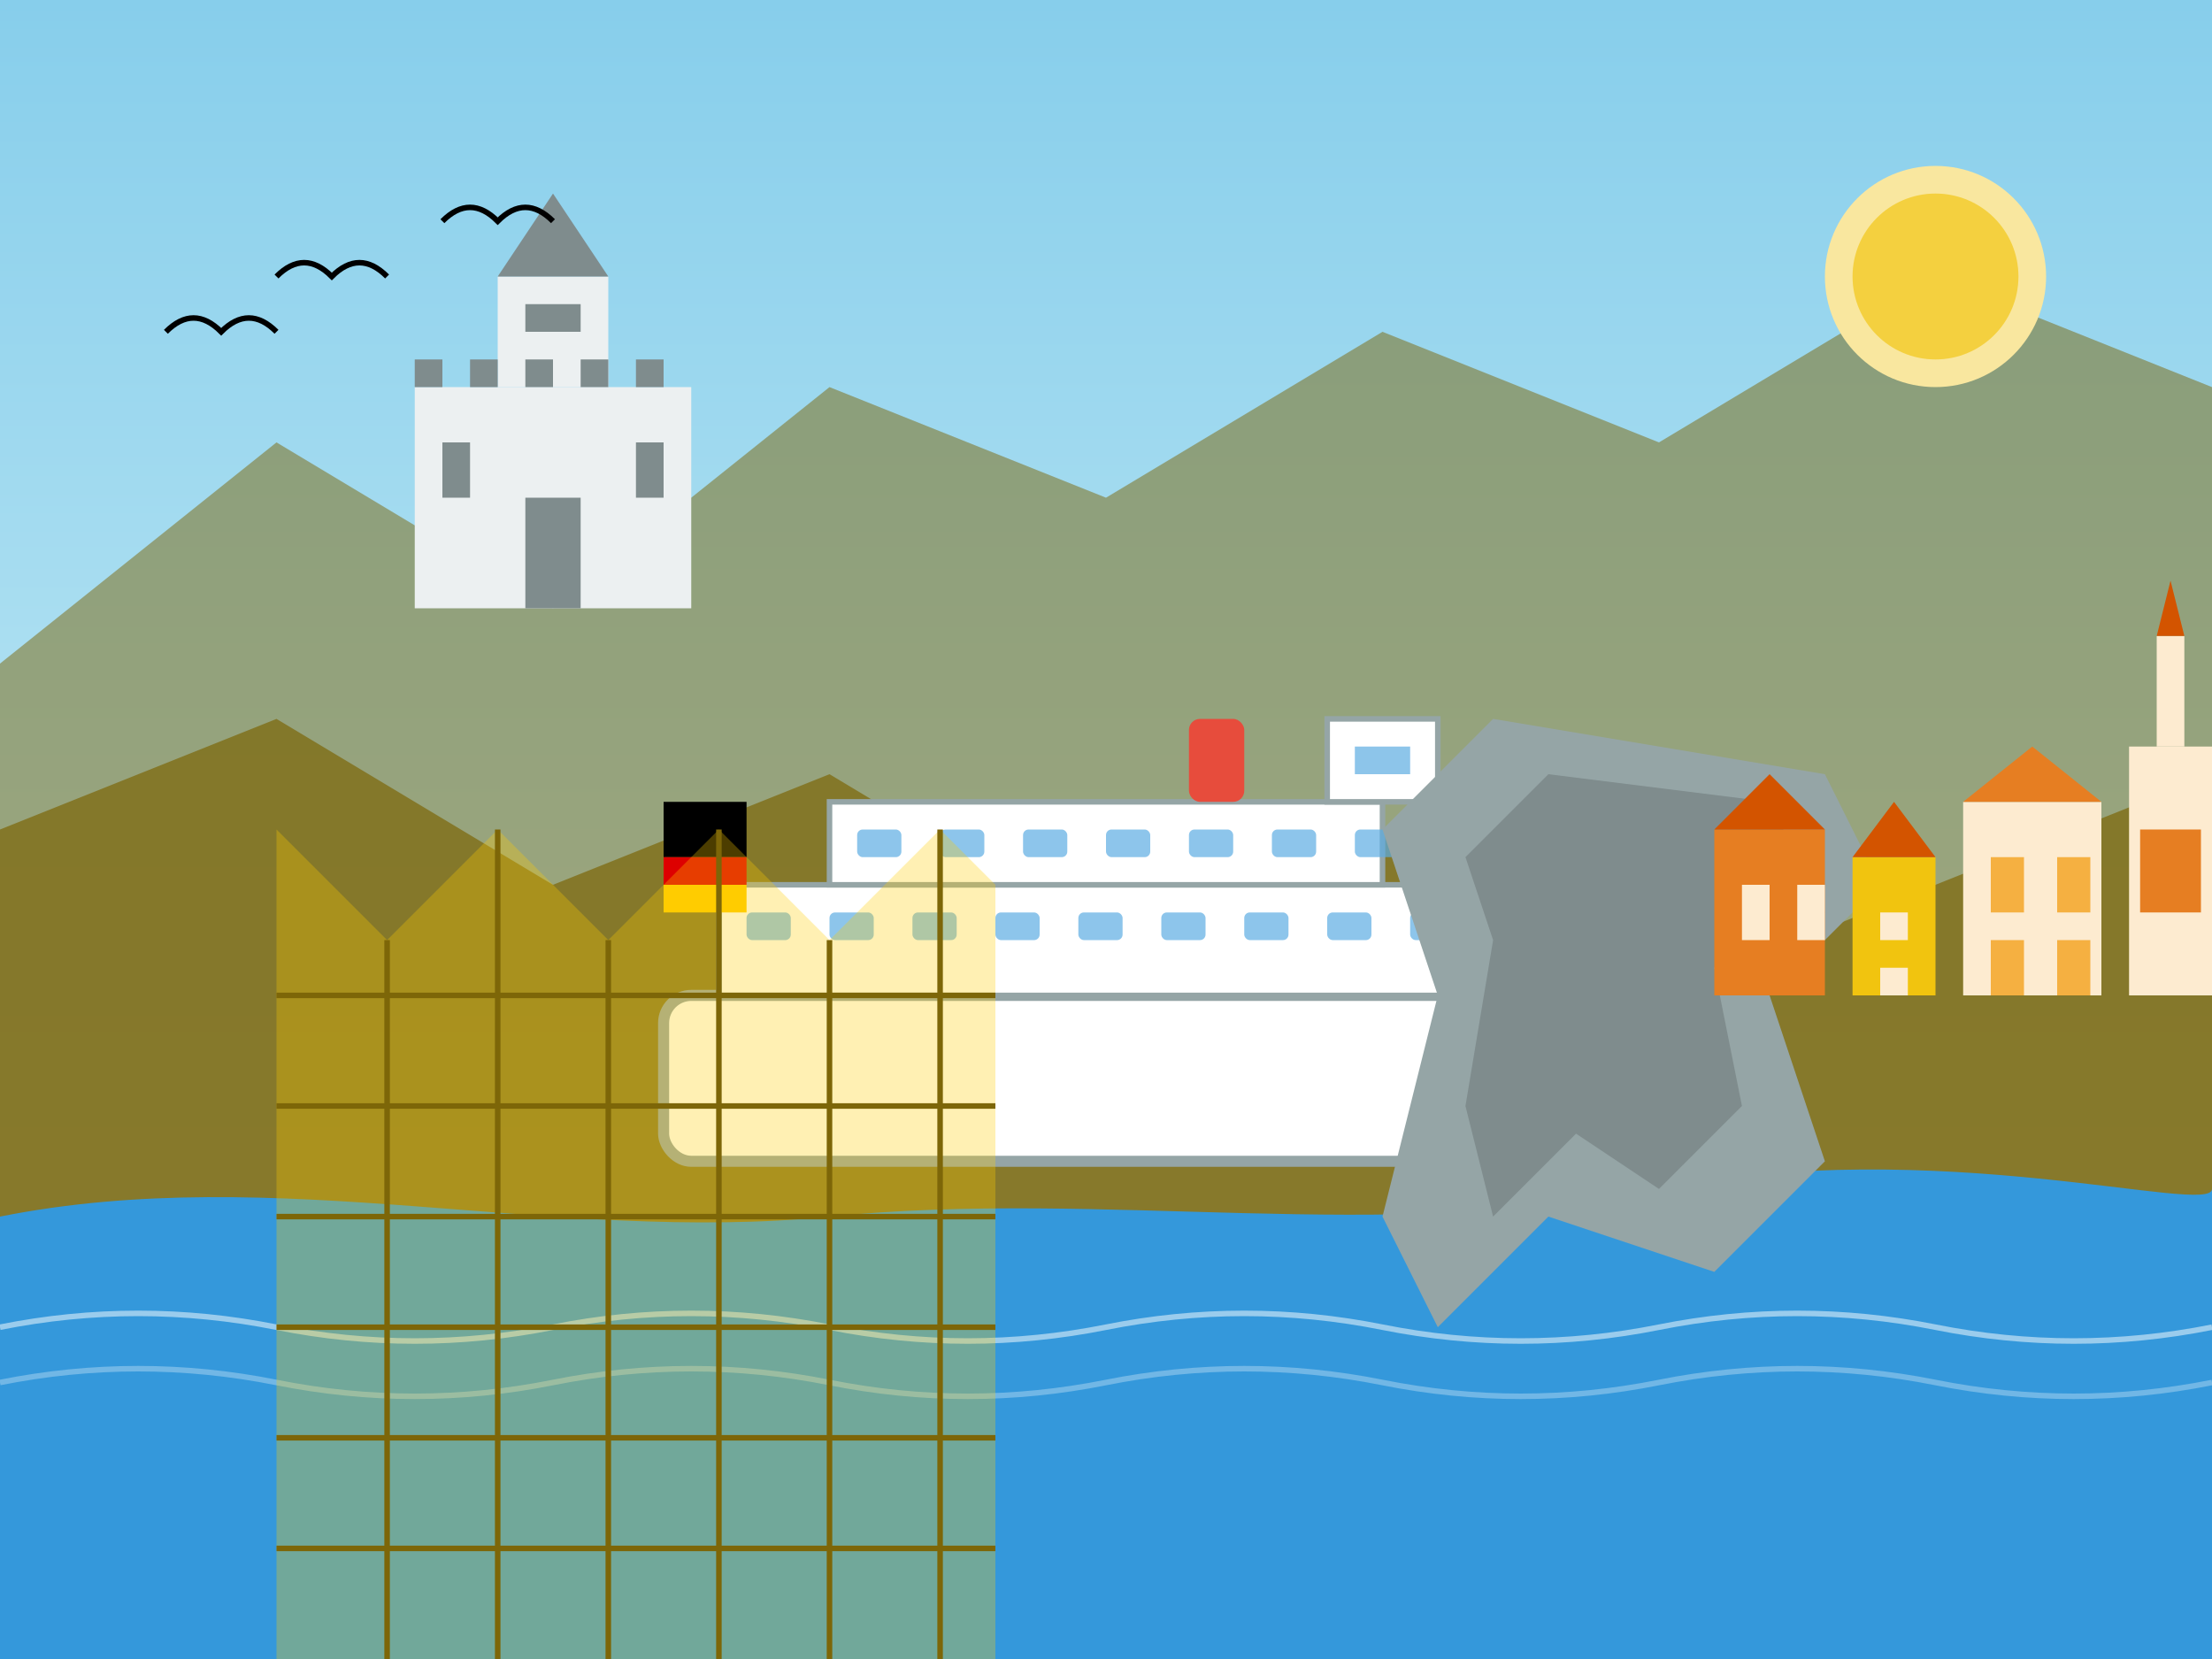
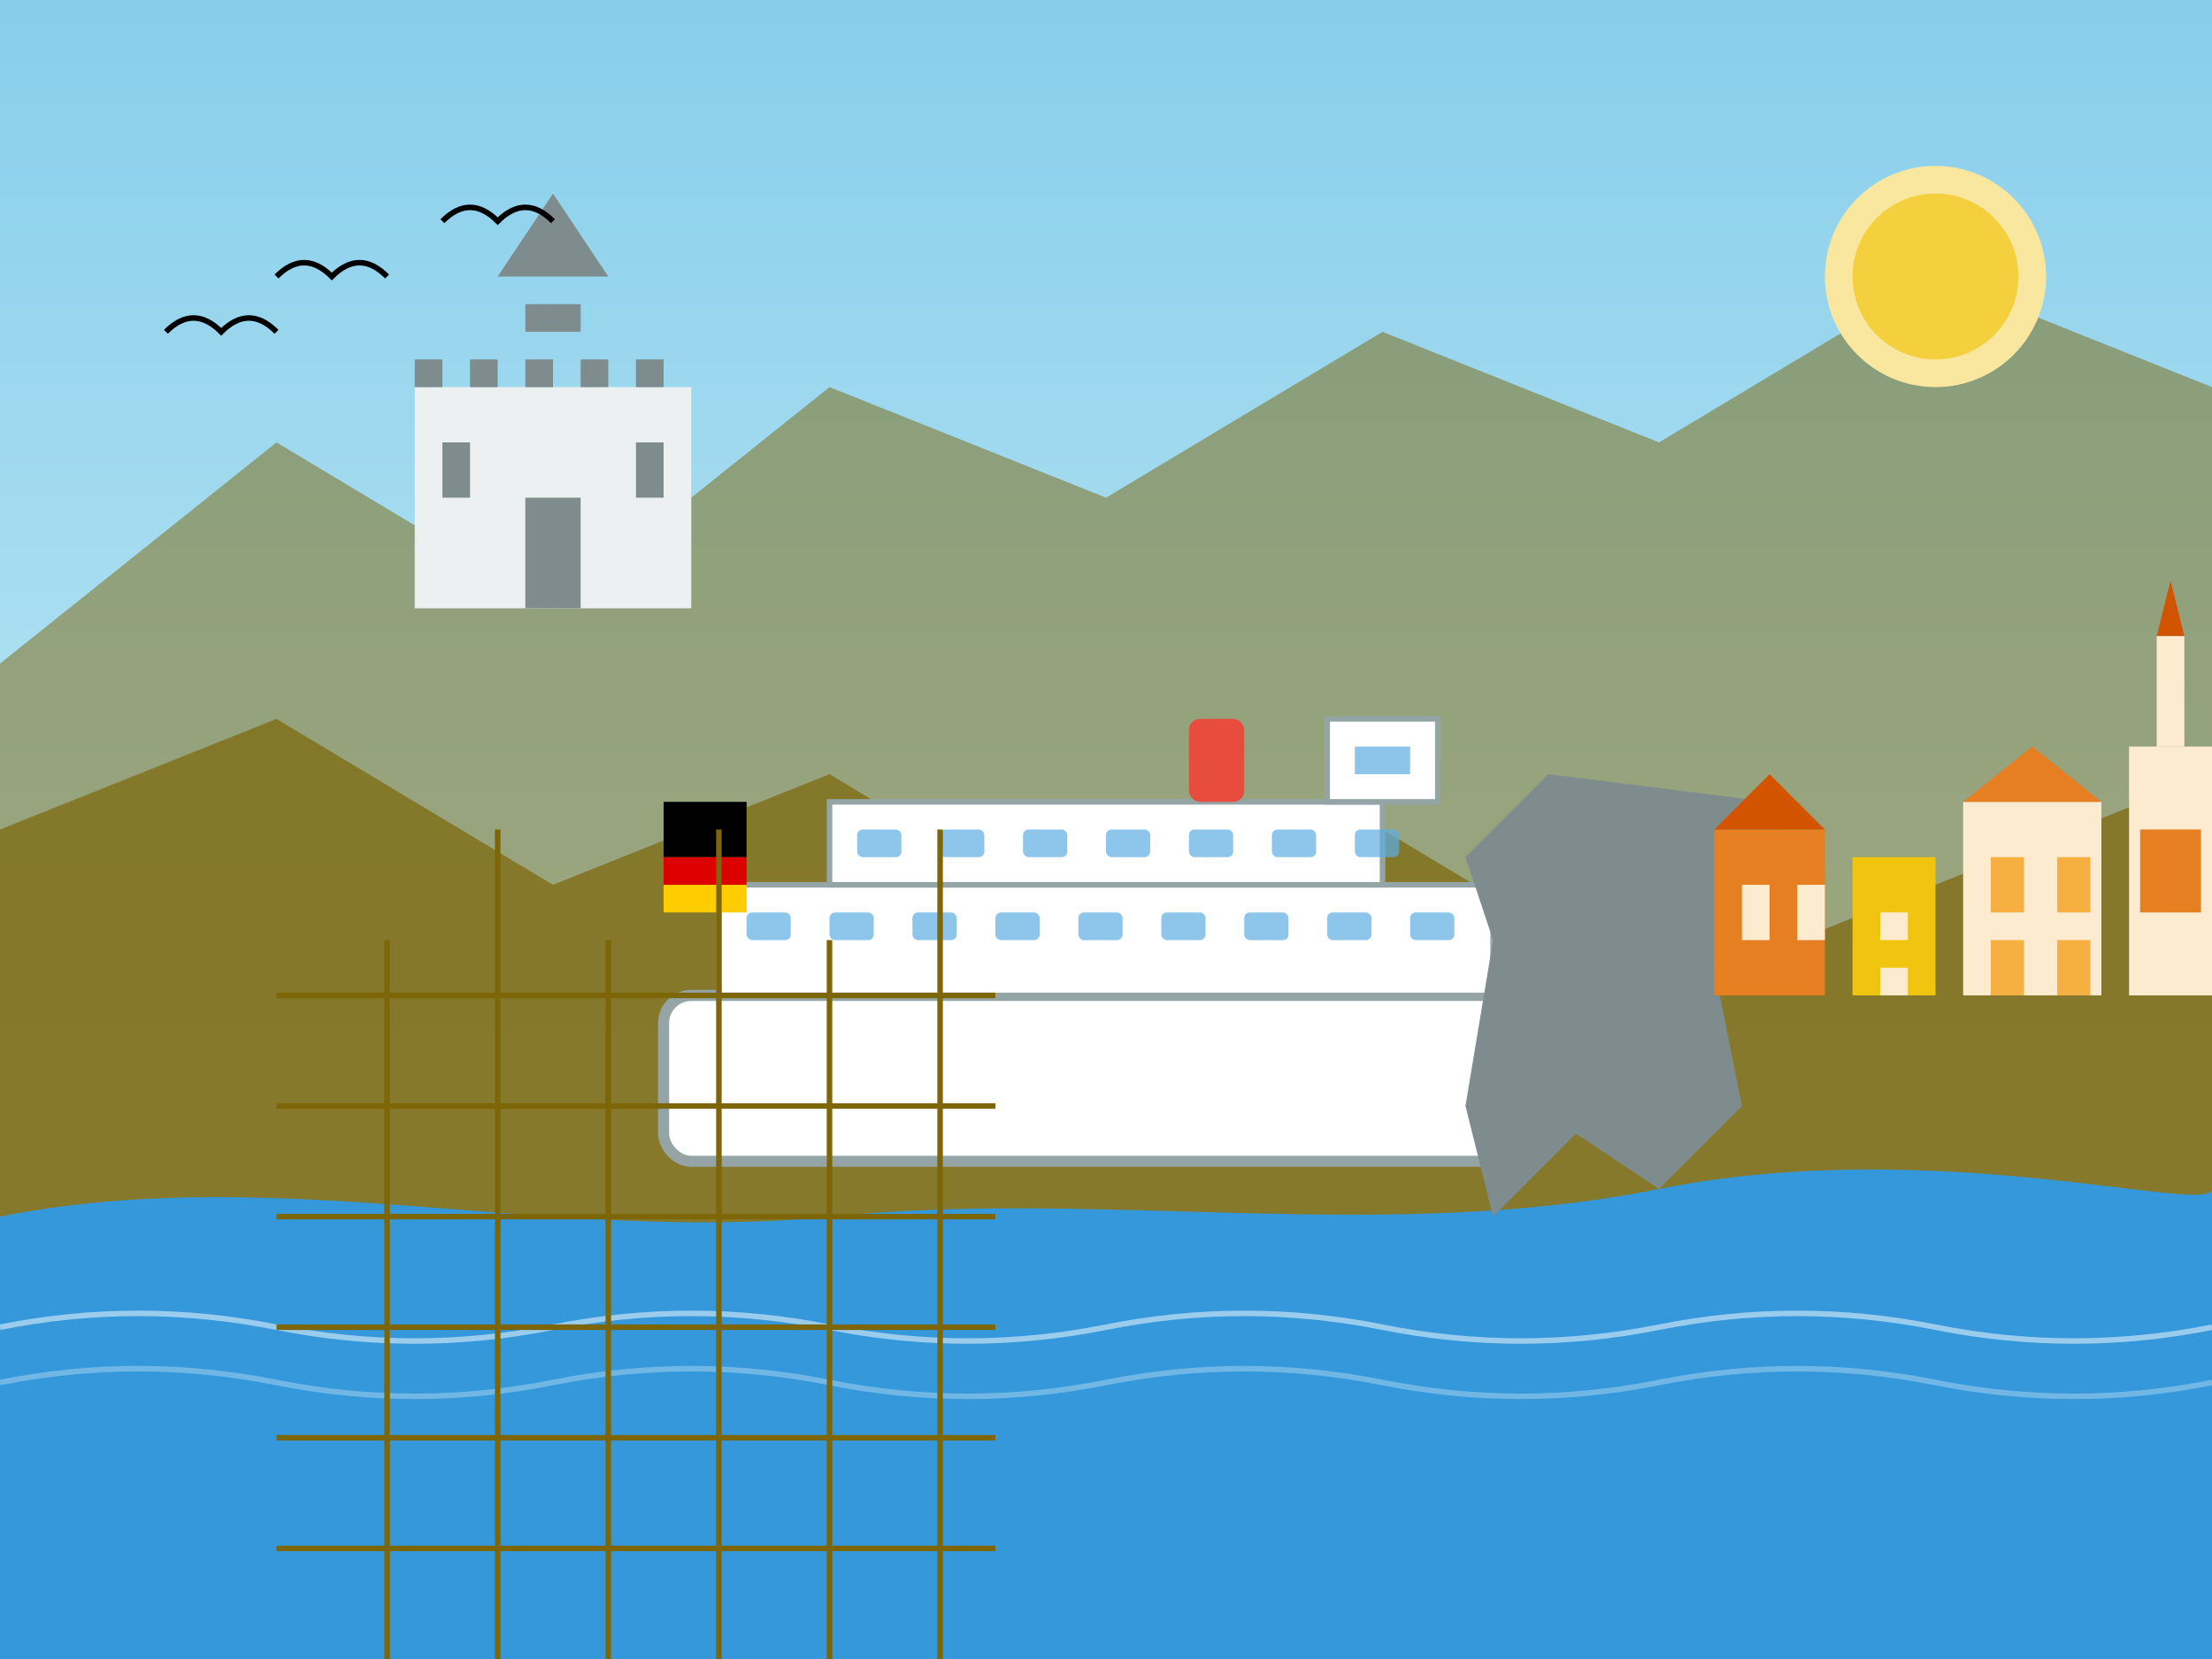
<svg xmlns="http://www.w3.org/2000/svg" width="400" height="300" viewBox="0 0 400 300">
  <rect x="0" y="0" width="400" height="300" fill="#333333" stroke="none" />
  <defs>
    <linearGradient id="rhineSky" x1="0%" y1="0%" x2="0%" y2="100%">
      <stop offset="0%" stop-color="#87CEEB" />
      <stop offset="100%" stop-color="#E0F7FA" />
    </linearGradient>
  </defs>
  <rect width="400" height="300" fill="url(#rhineSky)" />
  <polygon points="0,120 50,80 100,110 150,70 200,90 250,60 300,80 350,50 400,70 400,300 0,300" fill="#7D6608" opacity="0.5" />
  <polygon points="0,150 50,130 100,160 150,140 200,170 250,150 300,180 350,160 400,140 400,300 0,300" fill="#7D6608" opacity="0.7" />
  <path d="M0,220 C50,210 100,225 150,220 C200,215 250,225 300,215 C350,205 400,220 400,215 L400,300 L0,300 Z" fill="#3498DB" />
  <path d="M0,240 Q25,235 50,240 Q75,245 100,240 Q125,235 150,240 Q175,245 200,240 Q225,235 250,240 Q275,245 300,240 Q325,235 350,240 Q375,245 400,240" fill="none" stroke="#FFFFFF" stroke-width="1" opacity="0.5" />
  <path d="M0,250 Q25,245 50,250 Q75,255 100,250 Q125,245 150,250 Q175,255 200,250 Q225,245 250,250 Q275,255 300,250 Q325,245 350,250 Q375,255 400,250" fill="none" stroke="#FFFFFF" stroke-width="1" opacity="0.3" />
  <g transform="translate(200, 200)">
    <rect x="-80" y="-20" width="160" height="30" rx="5" fill="#FFFFFF" stroke="#95A5A6" stroke-width="2" />
    <rect x="-70" y="-40" width="140" height="20" fill="#FFFFFF" stroke="#95A5A6" stroke-width="1" />
    <rect x="-50" y="-55" width="100" height="15" fill="#FFFFFF" stroke="#95A5A6" stroke-width="1" />
    <rect x="40" y="-70" width="20" height="15" fill="#FFFFFF" stroke="#95A5A6" stroke-width="1" />
    <rect x="45" y="-65" width="10" height="5" fill="#5DADE2" opacity="0.7" />
    <rect x="15" y="-70" width="10" height="15" rx="2" fill="#E74C3C" />
    <g fill="#5DADE2" opacity="0.7">
      <rect x="-65" y="-35" width="8" height="5" rx="1" />
      <rect x="-50" y="-35" width="8" height="5" rx="1" />
      <rect x="-35" y="-35" width="8" height="5" rx="1" />
      <rect x="-20" y="-35" width="8" height="5" rx="1" />
      <rect x="-5" y="-35" width="8" height="5" rx="1" />
      <rect x="10" y="-35" width="8" height="5" rx="1" />
      <rect x="25" y="-35" width="8" height="5" rx="1" />
      <rect x="40" y="-35" width="8" height="5" rx="1" />
      <rect x="55" y="-35" width="8" height="5" rx="1" />
      <rect x="-45" y="-50" width="8" height="5" rx="1" />
      <rect x="-30" y="-50" width="8" height="5" rx="1" />
      <rect x="-15" y="-50" width="8" height="5" rx="1" />
      <rect x="0" y="-50" width="8" height="5" rx="1" />
      <rect x="15" y="-50" width="8" height="5" rx="1" />
      <rect x="30" y="-50" width="8" height="5" rx="1" />
      <rect x="45" y="-50" width="8" height="5" rx="1" />
    </g>
    <rect x="-80" y="-55" width="15" height="10" fill="#000000" />
    <rect x="-80" y="-45" width="15" height="5" fill="#DD0000" />
    <rect x="-80" y="-40" width="15" height="5" fill="#FFCC00" />
  </g>
  <g transform="translate(0, 0)">
-     <path d="M50,150 L70,170 L90,150 L110,170 L130,150 L150,170 L170,150 L180,160 L180,300 L50,300 Z" fill="#FFCC00" opacity="0.3" />
    <g stroke="#7D6608" stroke-width="1">
      <line x1="50" y1="180" x2="180" y2="180" />
      <line x1="50" y1="200" x2="180" y2="200" />
      <line x1="50" y1="220" x2="180" y2="220" />
      <line x1="50" y1="240" x2="180" y2="240" />
      <line x1="50" y1="260" x2="180" y2="260" />
      <line x1="50" y1="280" x2="180" y2="280" />
      <line x1="70" y1="170" x2="70" y2="300" />
      <line x1="90" y1="150" x2="90" y2="300" />
      <line x1="110" y1="170" x2="110" y2="300" />
      <line x1="130" y1="150" x2="130" y2="300" />
      <line x1="150" y1="170" x2="150" y2="300" />
      <line x1="170" y1="150" x2="170" y2="300" />
    </g>
  </g>
  <g transform="translate(300, 130)">
-     <path d="M-30,0 L30,10 L40,30 L20,50 L30,80 L10,100 L-20,90 L-40,110 L-50,90 L-40,50 L-50,20 Z" fill="#95A5A6" />
    <path d="M-20,10 L20,15 L30,35 L10,45 L15,70 L0,85 L-15,75 L-30,90 L-35,70 L-30,40 L-35,25 Z" fill="#7F8C8D" />
  </g>
  <g transform="translate(100, 110)">
    <rect x="-25" y="-40" width="50" height="40" fill="#ECF0F1" />
-     <rect x="-10" y="-60" width="20" height="20" fill="#ECF0F1" />
    <polygon points="-10,-60 10,-60 0,-75" fill="#7F8C8D" />
    <rect x="-25" y="-45" width="5" height="5" fill="#7F8C8D" />
    <rect x="-15" y="-45" width="5" height="5" fill="#7F8C8D" />
    <rect x="-5" y="-45" width="5" height="5" fill="#7F8C8D" />
    <rect x="5" y="-45" width="5" height="5" fill="#7F8C8D" />
    <rect x="15" y="-45" width="5" height="5" fill="#7F8C8D" />
    <rect x="-5" y="-20" width="10" height="20" fill="#7F8C8D" />
    <rect x="-20" y="-30" width="5" height="10" fill="#7F8C8D" />
    <rect x="15" y="-30" width="5" height="10" fill="#7F8C8D" />
    <rect x="-5" y="-55" width="10" height="5" fill="#7F8C8D" />
  </g>
  <g transform="translate(350, 180)">
    <rect x="-40" y="-30" width="20" height="30" fill="#E67E22" />
    <polygon points="-40,-30 -20,-30 -30,-40" fill="#D35400" />
    <rect x="-35" y="-20" width="5" height="10" fill="#FDEBD0" />
    <rect x="-25" y="-20" width="5" height="10" fill="#FDEBD0" />
    <rect x="-15" y="-25" width="15" height="25" fill="#F1C40F" />
-     <polygon points="-15,-25 0,-25 -7.5,-35" fill="#D35400" />
    <rect x="-10" y="-15" width="5" height="5" fill="#FDEBD0" />
    <rect x="-10" y="-5" width="5" height="5" fill="#FDEBD0" />
    <rect x="5" y="-35" width="25" height="35" fill="#FDEBD0" />
    <polygon points="5,-35 30,-35 17.5,-45" fill="#E67E22" />
    <rect x="10" y="-25" width="6" height="10" fill="#F5B041" />
    <rect x="22" y="-25" width="6" height="10" fill="#F5B041" />
    <rect x="10" y="-10" width="6" height="10" fill="#F5B041" />
    <rect x="22" y="-10" width="6" height="10" fill="#F5B041" />
    <rect x="35" y="-45" width="15" height="45" fill="#FDEBD0" />
    <rect x="40" y="-65" width="5" height="20" fill="#FDEBD0" />
    <polygon points="40,-65 45,-65 42.5,-75" fill="#D35400" />
    <rect x="37" y="-30" width="11" height="15" fill="#E67E22" />
  </g>
  <circle cx="350" cy="50" r="20" fill="#F9E79F" />
  <circle cx="350" cy="50" r="15" fill="#F4D03F" />
  <g fill="none" stroke="#000000" stroke-width="1">
    <path d="M50,50 Q55,45 60,50 Q65,45 70,50" />
    <path d="M80,40 Q85,35 90,40 Q95,35 100,40" />
    <path d="M30,60 Q35,55 40,60 Q45,55 50,60" />
  </g>
</svg>